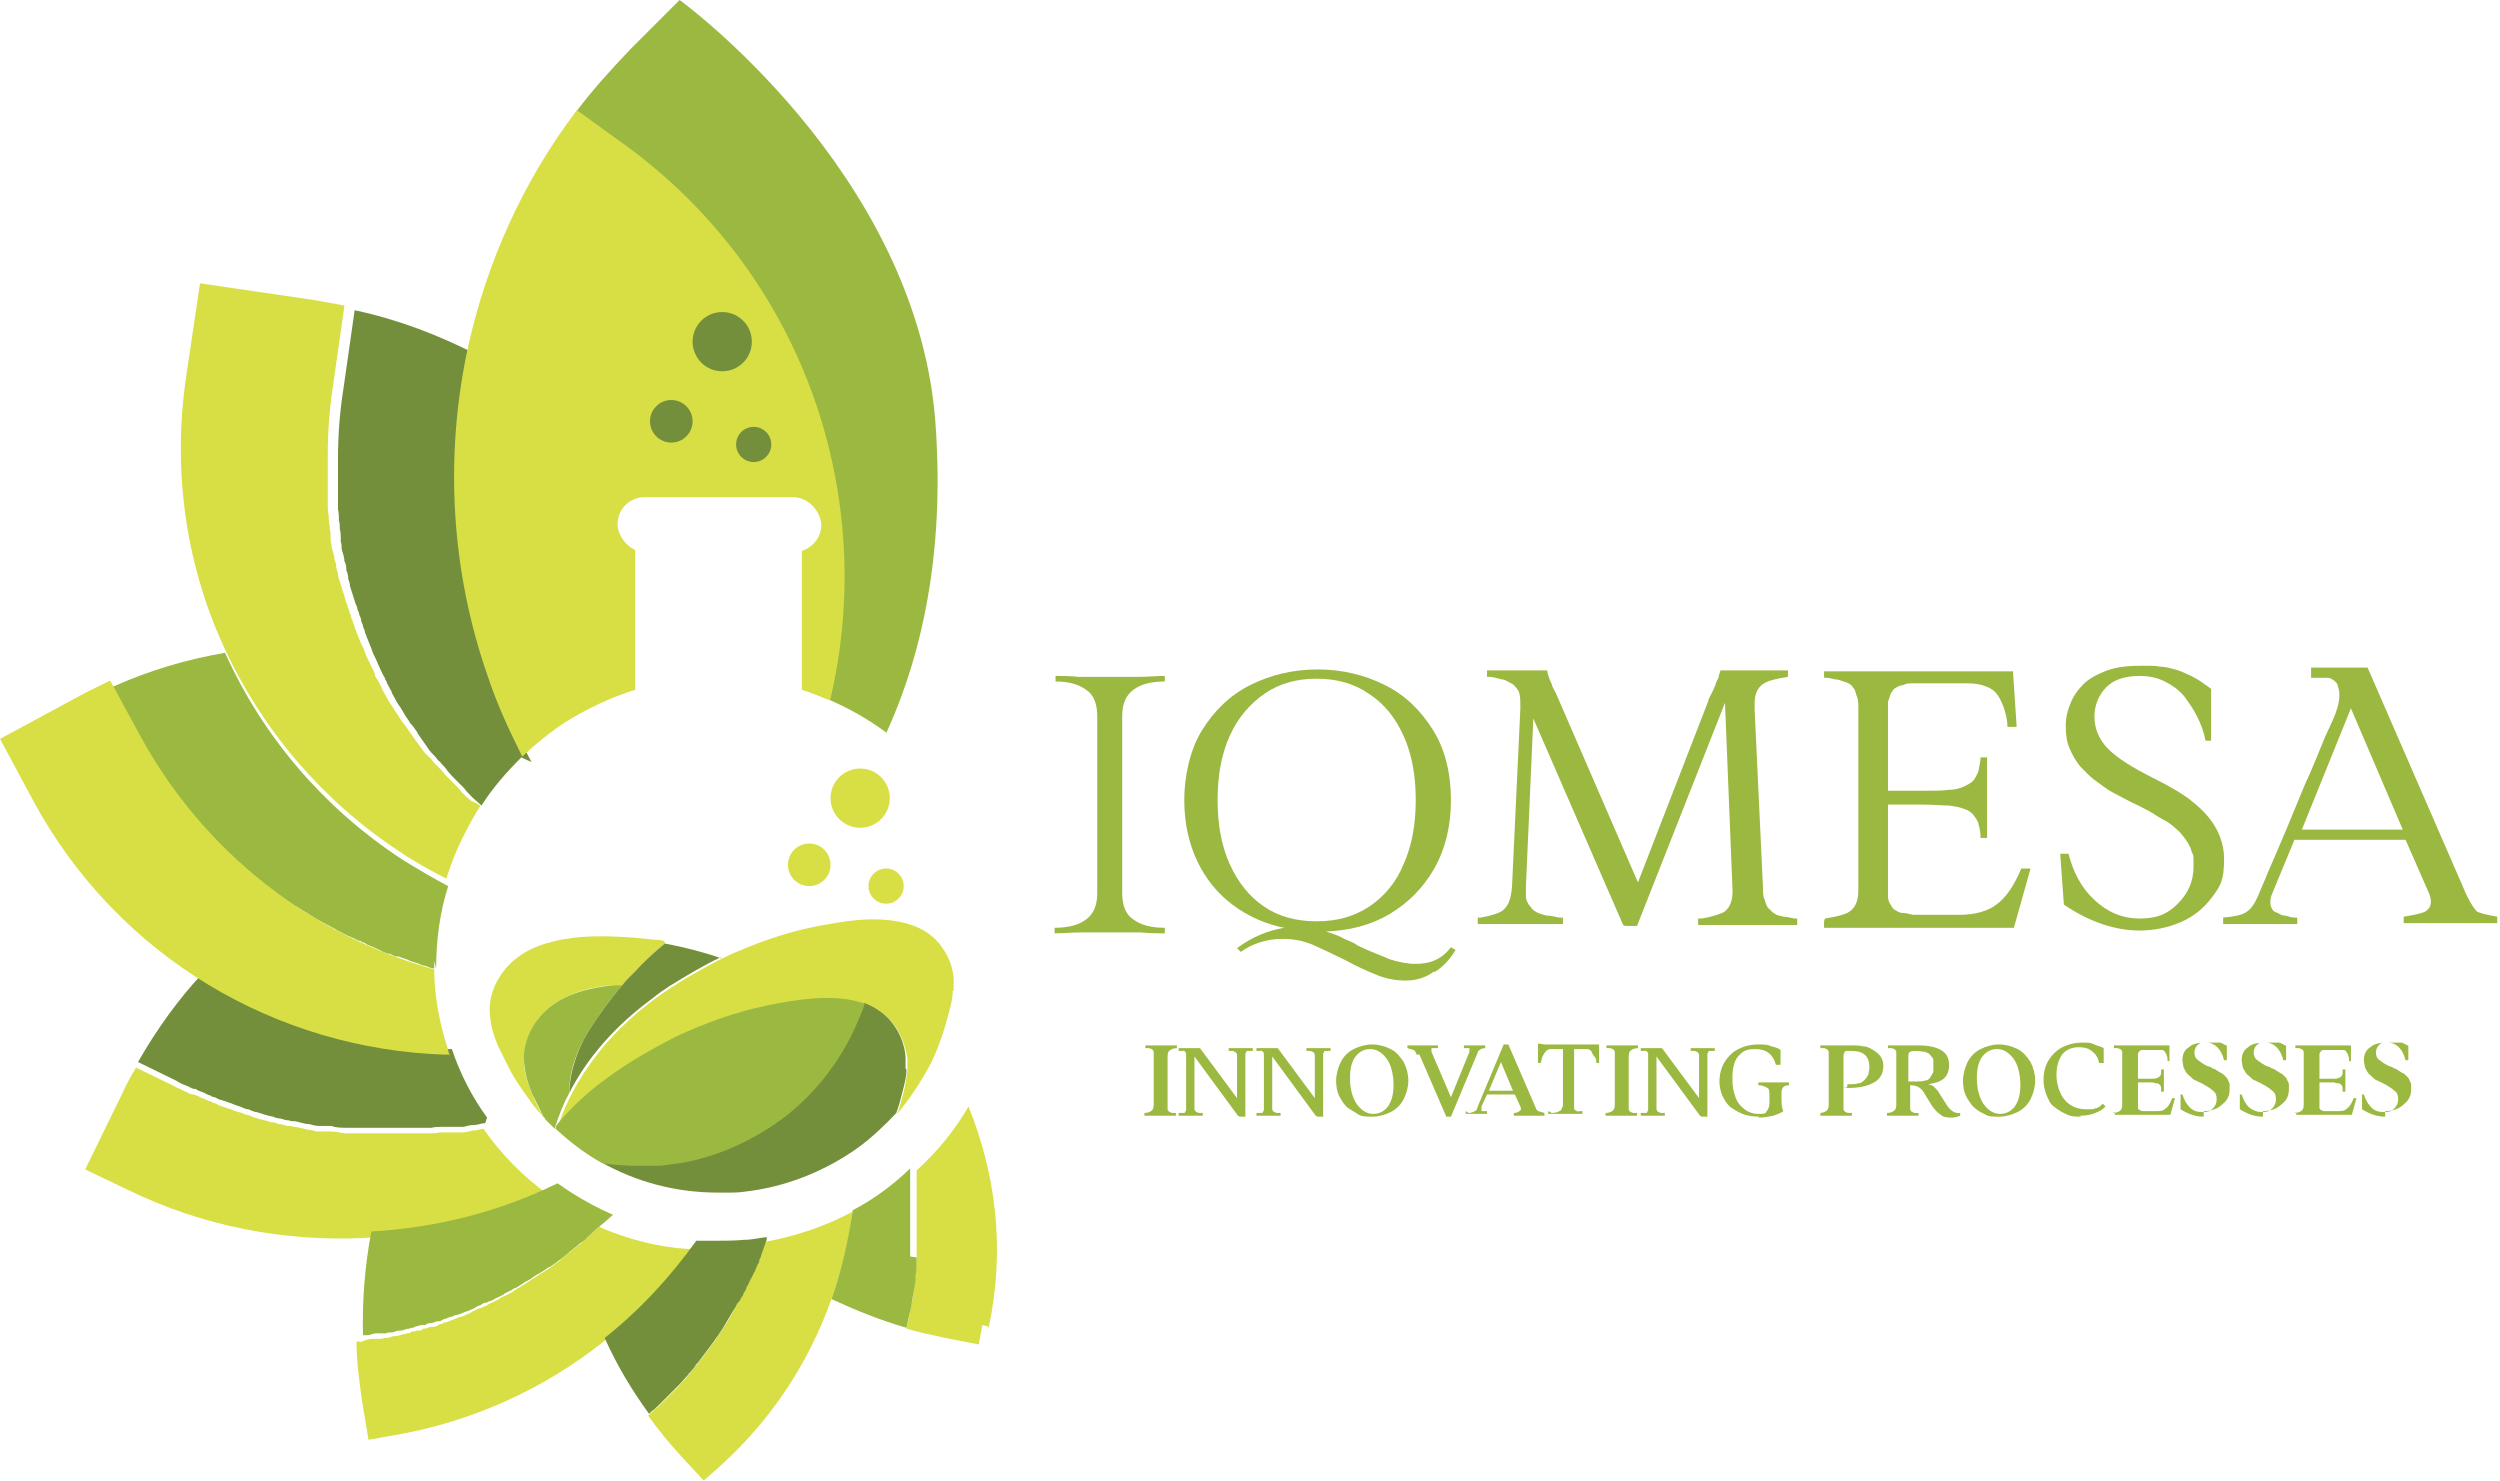
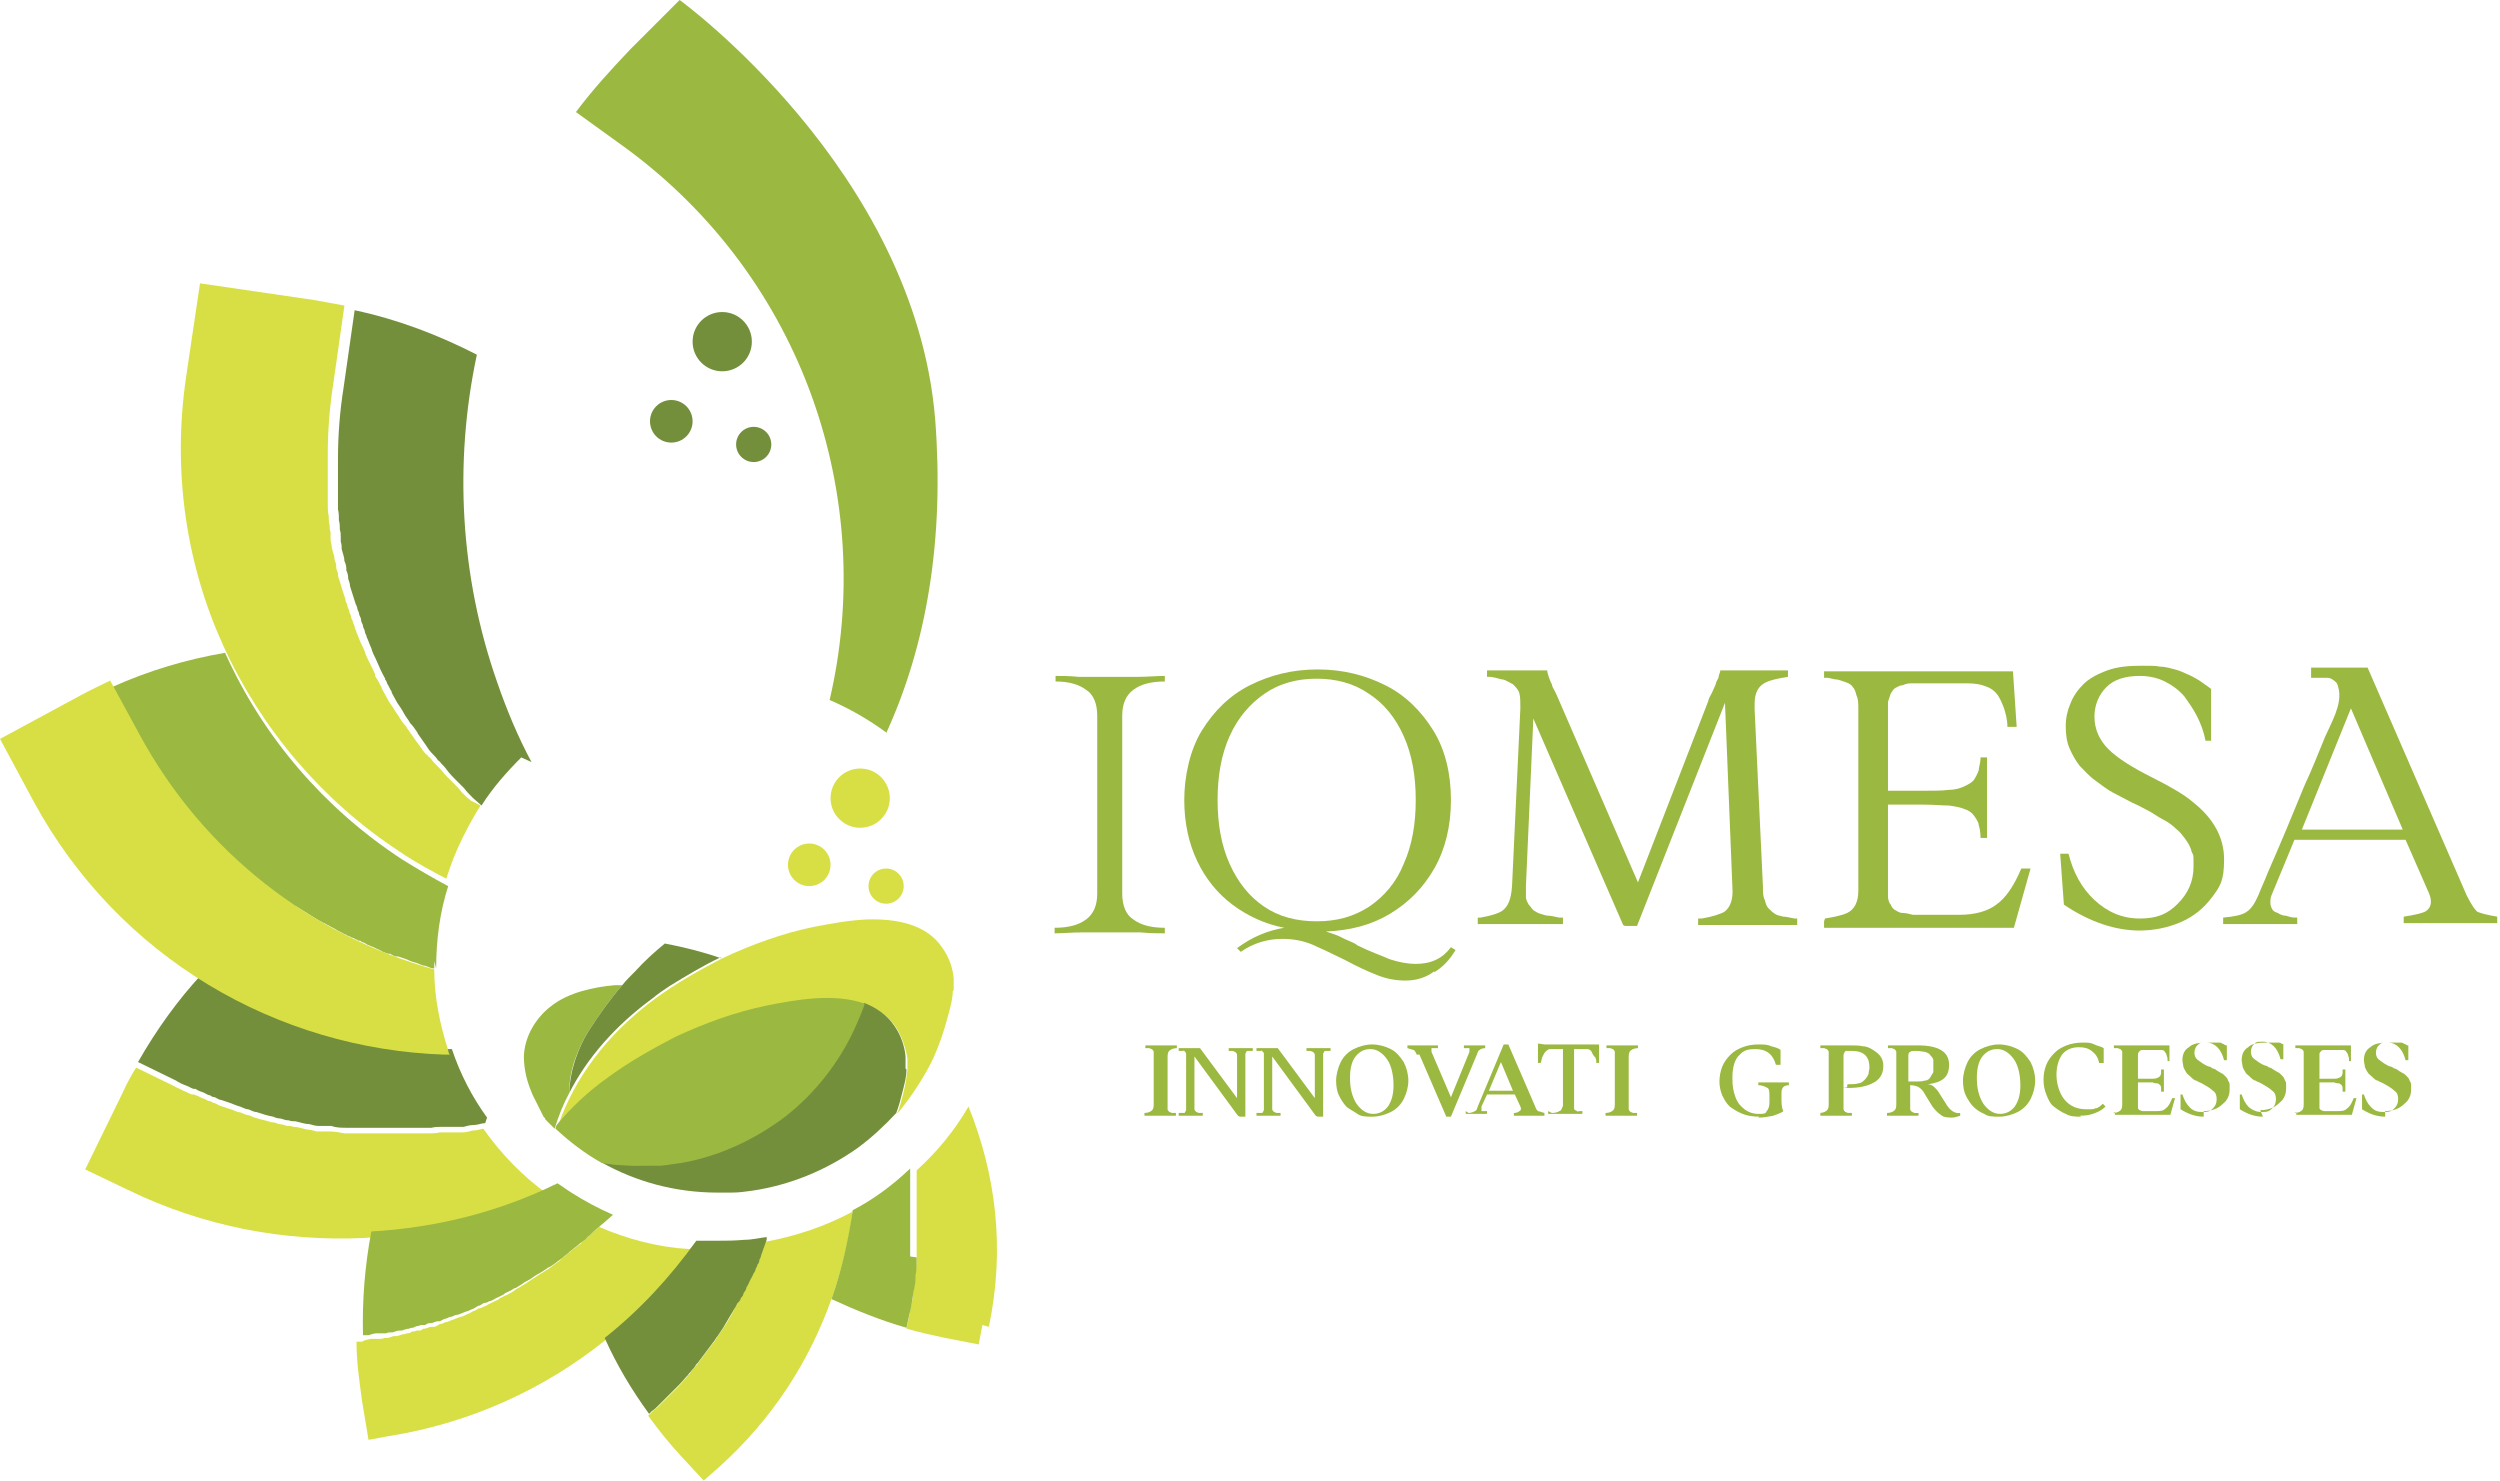
<svg xmlns="http://www.w3.org/2000/svg" id="Contenido" version="1.1" viewBox="0 0 270 160">
  <defs>
    <style>
      .st0 {
        fill: #738f3b;
      }

      .st1 {
        fill: #9bb841;
      }

      .st2 {
        fill: #d8df45;
      }
    </style>
  </defs>
  <g>
    <path class="st2" d="M102.9,107c0,.8-.2,1.5-.4,2.3-.5,1.9-1.1,3.8-2,5.6-1,1.9-2.2,3.7-3.6,5.4.3-.8.5-1.6.7-2.4.2-.8.3-1.5.4-2.3,0-.4,0-.9,0-1.3-.2-1.2-.6-2.3-1.2-3.3-.8-1.2-1.9-2-3.3-2.5-3.3-1.2-7.6-.4-10.6.2-3.4.7-6.8,1.9-9.9,3.4-2.6,1.2-5,2.7-7.3,4.4-2.1,1.5-3.9,3.2-5.4,5,1.7-4.9,5.1-9.7,10.4-13.6,2.3-1.7,4.8-3.1,7.3-4.4,3.2-1.5,6.5-2.7,9.9-3.4,1.6-.3,3.6-.7,5.7-.8,3.2-.1,6.5.5,8.2,3.1.7,1,1.1,2.1,1.2,3.3,0,.4,0,.9,0,1.3Z" />
    <path class="st0" d="M97.9,115.5c0,.8-.2,1.5-.4,2.3-.2.8-.4,1.6-.7,2.4-1.3,1.4-2.7,2.7-4.2,3.8-3.4,2.4-7.3,4-11.4,4.6-.7.1-1.4.2-2.2.2-.5,0-1,0-1.5,0-4.6,0-8.9-1.2-12.6-3.3,1.6.3,3.2.4,4.9.3.5,0,1,0,1.5,0,.7,0,1.4-.2,2.2-.3,4.1-.7,8-2.5,11.2-5,3.2-2.5,5.8-5.8,7.5-9.5.4-.9.8-1.8,1.1-2.7,1.3.5,2.5,1.3,3.3,2.5.7,1,1.1,2.2,1.2,3.3,0,.4,0,.9,0,1.3Z" />
    <path class="st1" d="M93.4,108.4c-.3.9-.7,1.8-1.1,2.7-1.7,3.7-4.3,7-7.5,9.5-3.3,2.5-7.2,4.3-11.2,5-.7.1-1.4.2-2.2.3-.5,0-1,0-1.5,0-1.7,0-3.3,0-4.9-.3-1.8-1-3.5-2.3-5-3.7,0-.2.1-.4.2-.5,1.5-1.8,3.3-3.5,5.4-5,2.3-1.7,4.8-3.1,7.3-4.4,3.2-1.5,6.5-2.7,9.9-3.4,3-.6,7.3-1.4,10.6-.2Z" />
    <path class="st1" d="M95.7,79.1c-1.9-1.4-4-2.6-6.1-3.5,5.1-21.8-2.8-45.5-22-59.6l-5.4-3.9c1.8-2.4,3.8-4.6,5.9-6.8l5.3-5.3s25.4,18.4,27.6,45.3c1,12.9-.9,24.3-5.3,33.9Z" />
-     <path class="st2" d="M71.8,101.9c-1.1.9-2.2,1.9-3.2,3-.5.5-.9,1-1.4,1.5-.3,0-.5,0-.8,0-2.3.1-5,.8-6.8,2.2-1.9,1.4-3.1,3.8-3,6.1,0,1.2.4,2.3.9,3.5.3.8.7,1.6,1.2,2.4,0,.1.1.2.2.3-.1-.2-.3-.3-.4-.5-.5-.5-.9-1-1.3-1.6-.8-1.1-1.6-2.2-2.2-3.4-.4-.8-.8-1.6-1.2-2.4-.5-1.2-.8-2.2-.9-3.5-.2-2.3,1.1-4.7,3-6.1,1.8-1.4,4.5-2,6.8-2.2,2.7-.2,5.4,0,8.1.3.3,0,.7,0,1,.2Z" />
    <path class="st1" d="M63.6,111.3c-1.2,1.9-2.2,4.5-2.1,6.7-.7,1.3-1.2,2.6-1.6,3.9,0,0-.6-.6-.7-.7,0,0-.2-.2-.3-.3,0-.1-.1-.2-.2-.3-.4-.8-.8-1.6-1.2-2.4-.5-1.2-.8-2.2-.9-3.5-.2-2.3,1.1-4.7,3-6.1,1.8-1.4,4.5-2,6.8-2.2.3,0,.5,0,.8,0-1.3,1.5-2.5,3.2-3.6,4.9Z" />
    <path class="st0" d="M77.8,103.4c-1.9.9-3.7,2-5.5,3.1-.6.4-1.2.8-1.8,1.3-4.1,3-7.1,6.5-9,10.2,0-2.2.9-4.8,2.1-6.7,1.1-1.7,2.3-3.4,3.6-4.9.4-.5.9-1,1.4-1.5,1-1.1,2.1-2.1,3.2-3,2.1.4,4.1.9,6.1,1.6Z" />
    <path class="st0" d="M56.3,81.8c-1.6,1.6-3.1,3.3-4.3,5.2-.3-.3-.7-.6-1-.9-.3-.3-.6-.6-.9-1-.3-.3-.6-.6-.9-.9,0,0,0,0,0,0-.3-.3-.6-.6-.9-1-.2-.3-.5-.6-.7-.8,0-.1-.2-.2-.3-.3-.2-.3-.4-.5-.7-.8,0,0,0,0,0,0-.3-.3-.5-.7-.8-1.1-.2-.3-.5-.7-.7-1,0,0,0-.1-.1-.2-.2-.3-.4-.6-.7-.9,0,0,0,0,0,0-.2-.4-.5-.7-.7-1.1-.2-.4-.5-.8-.7-1.1-.2-.4-.4-.7-.6-1.1,0,0,0,0,0-.1-.2-.3-.3-.6-.5-.9,0-.1-.1-.3-.2-.4,0,0,0,0,0-.1-.4-.7-.7-1.4-1-2.1,0,0,0,0,0,0-.2-.4-.4-.8-.5-1.2-.2-.4-.3-.8-.5-1.2,0-.2-.2-.4-.2-.6s-.2-.4-.2-.6c0-.2-.2-.4-.2-.6,0-.2-.1-.4-.2-.6,0-.2-.1-.4-.2-.6,0-.2-.1-.4-.2-.6-.2-.6-.4-1.3-.6-1.9,0-.3-.1-.5-.2-.8,0,0,0,0,0-.1,0-.3-.1-.6-.2-.8,0,0,0-.1,0-.2,0-.3-.1-.6-.2-.8,0-.4-.2-.9-.3-1.3,0-.3,0-.5-.1-.8,0-.1,0-.2,0-.3,0,0,0-.1,0-.2,0-.3,0-.5-.1-.8,0-.3,0-.7-.1-1,0-.4,0-.8-.1-1.2,0-.3,0-.7,0-1,0-.2,0-.3,0-.5,0-.5,0-1,0-1.5,0-.2,0-.3,0-.5,0,0,0-.1,0-.2,0-.2,0-.5,0-.7,0-.4,0-.7,0-1.1,0-2.5.2-5.1.6-7.6l1.2-8.4c4.7,1,9.1,2.7,13.2,4.8-2.5,11.7-1.8,24,2.2,35.4,1,2.9,2.2,5.8,3.7,8.6Z" />
    <path class="st1" d="M46.9,103.8c0,.3,0,.5,0,.8-.3,0-.7-.2-1-.3-.3,0-.6-.2-.9-.3-.4-.1-.7-.2-1.1-.4-.3-.1-.6-.2-.9-.3,0,0-.1,0-.2,0t0,0c-.2,0-.5-.2-.7-.3,0,0,0,0,0,0,0,0-.1,0-.2,0-.3-.1-.6-.2-.9-.4-.3-.1-.6-.3-.9-.4-.3-.1-.5-.2-.8-.4-.1,0-.3-.1-.4-.2,0,0,0,0-.1,0,0,0-.2,0-.2-.1-.1,0-.3-.1-.4-.2,0,0,0,0,0,0-.2,0-.3-.1-.5-.2-.2,0-.3-.2-.5-.2-.3-.2-.6-.3-.9-.5,0,0,0,0,0,0-.3-.2-.6-.3-.9-.5-.1,0-.3-.2-.4-.2-.1,0-.3-.2-.4-.2,0,0,0,0,0,0-.3-.2-.7-.4-1-.6-.3-.2-.6-.4-.8-.5-.3-.2-.5-.3-.8-.5,0,0,0,0-.1,0,0,0-.1,0-.2-.1-.2-.2-.5-.3-.7-.5,0,0,0,0,0,0,0,0-.2-.1-.3-.2-.3-.2-.7-.5-1-.7-.2-.1-.4-.3-.5-.4-.2-.2-.5-.4-.7-.5-.2-.2-.4-.4-.7-.5,0,0-.1-.1-.2-.2-.4-.3-.8-.7-1.2-1h0c-.4-.3-.8-.7-1.1-1-.3-.3-.6-.6-.9-.9-.4-.4-.8-.8-1.2-1.2-.2-.2-.4-.4-.6-.7-.4-.4-.8-.9-1.2-1.3-.4-.5-.8-.9-1.1-1.4-.2-.2-.4-.5-.6-.7-.2-.2-.3-.4-.5-.6-.8-1-1.5-2.1-2.2-3.1-.2-.2-.3-.5-.5-.7-.1-.2-.2-.3-.3-.5,0,0,0,0,0,0,0-.1-.2-.3-.3-.4-.1-.2-.2-.4-.3-.6-.2-.3-.3-.5-.4-.8l-3.1-5.7c4-1.8,8.1-3,12.2-3.7,4.1,9.1,10.7,16.8,19.1,22.3h0c1.6,1,3.3,2,5,2.9-.9,2.8-1.3,5.8-1.3,8.9Z" />
-     <path class="st2" d="M89.5,75.6c-1-.4-1.9-.8-2.9-1.1v-15c1.2-.4,2.1-1.5,2.1-2.8s-1.3-3-3-3h-16.1c-.5,0-.9.1-1.3.3-1,.5-1.6,1.5-1.6,2.6s.8,2.3,1.9,2.8v15.1c-2.6.8-5.1,2-7.4,3.4-1.7,1.1-3.3,2.4-4.8,3.8-1.4-2.8-2.7-5.6-3.7-8.6-4-11.4-4.7-23.7-2.2-35.4,2-9.2,5.9-18,11.8-25.8l5.4,3.9c19.2,14.1,27.1,37.8,22,59.6Z" />
    <path class="st2" d="M59.4,128.5c-6.3,3-13.1,4.8-20.1,5.2h0c-8.5.4-17.3-1.2-25.5-5.2l-4.6-2.2,4.1-8.4c.4-.9.9-1.8,1.4-2.6l4.1,2c.3.2.7.3,1,.5.3.1.6.3.9.4,0,0,.1,0,.2,0,.3.1.6.2.9.4.2,0,.5.2.7.3.2,0,.4.1.5.2,0,0,0,0,0,0,.2,0,.5.2.7.3.3.1.6.2.9.3,0,0,0,0,0,0,.4.1.8.3,1.1.4.3,0,.6.2.9.3.3,0,.6.2.9.3.6.2,1.2.3,1.8.5.3,0,.6.1.8.2.3,0,.6.1.9.2.2,0,.5,0,.7.1.5,0,1,.2,1.5.3.3,0,.7.1,1,.2.2,0,.5,0,.7,0,.2,0,.4,0,.7,0,.5,0,1.1.1,1.6.2.1,0,.2,0,.3,0,.1,0,.2,0,.3,0,.3,0,.5,0,.8,0,.2,0,.4,0,.6,0,.2,0,.4,0,.6,0,.2,0,.4,0,.6,0,.3,0,.5,0,.8,0h.1c.3,0,.5,0,.8,0,.2,0,.4,0,.5,0,.3,0,.6,0,1,0,.3,0,.6,0,1,0h.2c.2,0,.3,0,.5,0,.3,0,.5,0,.8,0,.1,0,.2,0,.3,0,.4,0,.7,0,1.1-.1.3,0,.5,0,.8,0,0,0,.1,0,.2,0,.1,0,.2,0,.3,0,0,0,.1,0,.2,0,.2,0,.3,0,.5,0,.1,0,.3,0,.4,0,.4,0,.8-.1,1.1-.2,0,0,0,0,0,0,.4,0,.8-.1,1.2-.2,1.9,2.7,4.3,5.2,7,7.1Z" />
    <path class="st0" d="M52.4,121.3c-.4,0-.8.2-1.2.2,0,0,0,0,0,0-.4,0-.8.1-1.1.2-.1,0-.3,0-.4,0-.2,0-.3,0-.5,0,0,0-.1,0-.2,0-.1,0-.2,0-.3,0,0,0-.1,0-.2,0-.3,0-.5,0-.8,0-.4,0-.7,0-1.1.1-.1,0-.2,0-.3,0-.3,0-.5,0-.8,0-.2,0-.3,0-.5,0h-.2c-.3,0-.6,0-1,0-.3,0-.7,0-1,0-.2,0-.4,0-.5,0-.3,0-.5,0-.8,0h-.1c-.3,0-.5,0-.8,0-.2,0-.4,0-.6,0-.2,0-.4,0-.6,0-.2,0-.4,0-.6,0-.3,0-.5,0-.8,0-.1,0-.2,0-.3,0-.1,0-.2,0-.3,0-.5,0-1.1,0-1.6-.2-.2,0-.4,0-.7,0-.2,0-.5,0-.7,0-.3,0-.7-.1-1-.2-.5,0-1-.2-1.5-.3-.2,0-.5,0-.7-.1-.3,0-.6-.1-.9-.2-.3,0-.6-.1-.8-.2-.6-.1-1.2-.3-1.8-.5-.3,0-.6-.2-.9-.3-.3,0-.6-.2-.9-.3-.4-.1-.8-.3-1.1-.4,0,0,0,0,0,0-.3-.1-.6-.2-.9-.3-.2,0-.5-.2-.7-.3,0,0,0,0,0,0-.2,0-.4-.1-.5-.2-.2,0-.5-.2-.7-.3-.3-.1-.6-.2-.9-.4,0,0-.1,0-.2,0-.3-.1-.6-.3-.9-.4-.3-.1-.7-.3-1-.5l-4.1-2c2-3.5,4.3-6.7,6.9-9.5,7.9,5,17.1,7.8,26.4,8.1.2,0,.4,0,.6,0,.9,2.7,2.2,5.2,3.8,7.4Z" />
    <path class="st2" d="M51.9,87c-.7,1.1-1.3,2.2-1.9,3.4-.7,1.4-1.3,2.9-1.8,4.5-1.7-.9-3.4-1.8-5-2.9h0c-8.4-5.5-15-13.3-19.1-22.3-4-8.8-5.5-18.8-4-29l1.5-10.1,12.3,1.8c1.1.2,2.2.4,3.3.6l-1.2,8.4c-.4,2.6-.6,5.1-.6,7.6s0,.7,0,1.1c0,.2,0,.5,0,.7,0,0,0,.1,0,.2,0,.2,0,.3,0,.5,0,.5,0,1,0,1.5,0,.2,0,.3,0,.5,0,.3,0,.7,0,1,0,.4,0,.8.1,1.2,0,.3,0,.7.1,1,0,.3,0,.5.1.8,0,0,0,.1,0,.2,0,.1,0,.2,0,.3,0,.3,0,.5.1.8,0,.4.2.9.3,1.3,0,.3.1.6.2.8,0,0,0,.1,0,.2,0,.3.1.6.2.8,0,0,0,0,0,.1,0,.3.1.5.2.8.2.7.4,1.3.6,1.9,0,.2.1.4.2.6,0,.2.1.4.2.6,0,.2.1.4.2.6,0,.2.1.4.2.6,0,.2.2.4.2.6,0,.2.2.4.2.6.2.4.3.8.5,1.2.2.4.4.8.5,1.2,0,0,0,0,0,0,.3.7.7,1.4,1,2.1,0,0,0,0,0,.1,0,.1.1.3.2.4.2.3.3.6.5.9,0,0,0,0,0,.1.2.4.4.7.6,1.1.2.4.5.8.7,1.1.2.4.5.7.7,1.1,0,0,0,0,0,0,.2.3.4.6.7.9,0,0,0,.1.1.2.2.3.5.7.7,1,.3.4.5.7.8,1.1,0,0,0,0,0,0,.2.3.4.6.7.8,0,.1.2.2.3.3.2.3.5.6.7.8.3.3.6.6.9,1,0,0,0,0,0,0,.3.3.6.6.9.9.3.3.6.6.9,1,.3.3.6.6,1,.9Z" />
    <path class="st2" d="M75.2,134.3c-2.8,4-6.1,7.5-9.9,10.5-6.5,5.2-14.5,8.9-23.3,10.3l-2.2.4-.7-4.2c-.3-2.2-.6-4.3-.6-6.4h.6c.3-.2.6-.2.9-.3.2,0,.4,0,.5,0,.1,0,.2,0,.4,0,0,0,0,0,.1,0,.2,0,.3,0,.5-.1,0,0,.1,0,.2,0,.3,0,.5-.1.8-.2,0,0,.2,0,.2,0,.3,0,.5-.1.8-.2.1,0,.3,0,.4-.1.2,0,.4,0,.6-.2.2,0,.3,0,.5-.1,0,0,.1,0,.2,0,0,0,0,0,0,0,.2,0,.3,0,.5-.2,0,0,0,0,0,0,0,0,0,0,0,0,0,0,0,0,.1,0,.3,0,.5-.2.8-.2,0,0,.1,0,.2,0,.3,0,.5-.2.7-.3.2,0,.4-.1.6-.2.2,0,.4-.1.6-.2.4-.1.7-.3,1.1-.4.2,0,.5-.2.7-.3.2,0,.4-.2.6-.3.2,0,.4-.2.6-.3,0,0,0,0,.1,0,0,0,0,0,0,0,.2,0,.4-.2.5-.2.3-.1.5-.3.8-.4.2-.1.4-.2.6-.3.1,0,.2-.1.3-.2.2-.1.4-.2.6-.3.1,0,.3-.1.4-.2,0,0,0,0,0,0,0,0,0,0,0,0,.3-.1.5-.3.8-.5,0,0,0,0,0,0,.2-.1.4-.2.5-.3,0,0,0,0,0,0,.4-.2.8-.5,1.1-.7.4-.2.7-.5,1.1-.7,0,0,0,0,0,0,.3-.2.5-.3.8-.5.3-.2.5-.4.8-.6.2-.1.4-.3.6-.5.2-.2.4-.3.6-.5.3-.2.6-.5.9-.7.1-.1.3-.2.4-.3.1,0,.2-.2.3-.3,0,0,0,0,0,0t0,0c.4-.3.8-.7,1.1-1,.2-.2.5-.4.7-.6,3,1.3,6.3,2.2,9.8,2.4Z" />
    <path class="st1" d="M65.4,131.9c-.2.2-.5.4-.7.6-.4.3-.8.7-1.1,1t0,0s0,0,0,0c-.1,0-.2.2-.3.3-.1.1-.3.2-.4.3-.3.2-.6.5-.9.7-.2.2-.4.3-.6.5-.2.2-.4.3-.6.5-.3.2-.5.4-.8.6-.3.2-.5.4-.8.5,0,0,0,0,0,0-.3.2-.7.5-1.1.7-.4.2-.7.5-1.1.7,0,0,0,0,0,0-.2.1-.4.2-.5.3,0,0,0,0,0,0-.3.2-.5.3-.8.5,0,0,0,0,0,0,0,0,0,0,0,0-.1,0-.3.1-.4.2-.2.1-.4.2-.6.3-.1,0-.2.1-.3.2-.2.1-.4.2-.6.3-.3.1-.5.3-.8.4-.2,0-.4.2-.5.2,0,0,0,0,0,0,0,0,0,0-.1,0-.2,0-.4.2-.6.3-.2,0-.4.2-.6.3-.2.1-.5.2-.7.3-.4.1-.7.3-1.1.4-.2,0-.4.1-.6.2-.2,0-.4.1-.6.2-.2,0-.5.2-.7.3,0,0-.1,0-.2,0-.3,0-.5.2-.8.2,0,0,0,0-.1,0,0,0,0,0,0,0,0,0,0,0,0,0-.2,0-.3.1-.5.2,0,0,0,0,0,0,0,0-.1,0-.2,0-.2,0-.3,0-.5.1-.2,0-.4.1-.6.2-.1,0-.3,0-.4.1-.3,0-.5.1-.8.2,0,0-.2,0-.2,0-.3,0-.5.1-.8.2,0,0-.1,0-.2,0-.2,0-.3,0-.5.1,0,0,0,0-.1,0-.1,0-.2,0-.4,0-.2,0-.4,0-.5,0-.3,0-.6.1-.9.2h-.6c-.1-3.7.2-7.5.9-11.2h0c7-.4,13.8-2.1,20.1-5.2.5.3,1,.7,1.5,1,1.4.9,2.9,1.7,4.5,2.4Z" />
    <path class="st2" d="M92.1,130.7c-.4,3.3-1.2,6.5-2.3,9.6-2.4,6.7-6.3,12.9-12.2,18.2l-1.6,1.4-2.5-2.7c-1.3-1.4-2.4-2.8-3.5-4.3l.3-.3c.2-.2.4-.4.7-.6.2-.2.4-.4.6-.6,0,0,.1-.1.2-.2.3-.3.6-.6.9-.9,0,0,0,0,.1-.1.2-.2.3-.3.5-.5.3-.3.6-.7.9-1,.1-.2.3-.3.4-.5.1-.2.3-.4.4-.5.1-.2.3-.3.4-.5.5-.7,1-1.3,1.5-2,.2-.2.3-.4.5-.7.2-.3.4-.6.6-.9.5-.7.9-1.4,1.3-2.2,0-.2.2-.3.3-.5s.2-.4.3-.5c0-.2.2-.4.3-.5.1-.2.2-.4.3-.6.1-.3.3-.6.4-.8.1-.3.3-.6.4-.8,0-.1.1-.3.2-.4,0-.2.2-.4.2-.5,0-.1.1-.3.2-.4,0-.2.2-.4.2-.6.2-.6.4-1.1.6-1.7,3.3-.6,6.5-1.7,9.3-3.2Z" />
    <path class="st0" d="M82.8,133.9c-.2.6-.4,1.1-.6,1.7,0,.2-.2.4-.2.6,0,.1-.1.3-.2.4,0,.2-.2.4-.2.5,0,.1-.1.3-.2.4-.1.3-.3.6-.4.8-.1.3-.3.6-.4.8,0,.2-.2.4-.3.6,0,.2-.2.4-.3.5,0,.2-.2.4-.3.5s-.2.4-.3.5c-.4.7-.9,1.5-1.3,2.2-.2.3-.4.6-.6.9-.2.2-.3.5-.5.7-.5.7-1,1.3-1.5,2-.1.2-.3.3-.4.5-.1.2-.3.4-.4.5-.1.2-.3.3-.4.5-.3.3-.6.7-.9,1-.2.2-.3.3-.5.5,0,0,0,0-.1.1-.3.3-.6.6-.9.9,0,0-.1.1-.2.2-.2.2-.4.4-.6.6-.2.2-.4.4-.7.6l-.3.3c-1.9-2.6-3.5-5.3-4.8-8.2,3.8-3,7.1-6.6,9.9-10.5h0c.8,0,1.6,0,2.3,0s1.9,0,2.9-.1c.8,0,1.6-.2,2.4-.3Z" />
    <path class="st2" d="M106.1,143.1l-.4,2.1-3.6-.7c-1.4-.3-2.8-.6-4.2-1l.3-1.4c.1-.7.3-1.4.4-2.1,0-.7.2-1.3.3-2,0,0,0-.1,0-.2,0-.6.1-1.3.1-1.9,0-1,0-1.9,0-2.9,0-.1,0-.3,0-.4,0-.2,0-.4,0-.6,0-.3,0-.7,0-1.1,0,0,0-.2,0-.3,0,0,0-.2,0-.3,0-.2,0-.3,0-.5,0-.3,0-.6,0-.8,0-.2,0-.4,0-.6,0,0,0,0,0,0,0,0,0-.2,0-.3,0-.2,0-.4,0-.6,0,0,0,0,0,0,0-.1,0-.2,0-.4,0-.1,0-.2,0-.3,0-.1,0-.2,0-.3,0,0,0,0,0-.1,2.2-2,4.1-4.3,5.6-6.9,2.9,7.2,4,15.2,2.2,23.8Z" />
    <path class="st1" d="M99,135.8c0,.6,0,1.3-.1,1.9,0,0,0,.1,0,.2,0,.7-.2,1.3-.3,2-.1.7-.2,1.4-.4,2.1l-.3,1.4c-2.8-.8-5.5-1.9-8.1-3.1,1.1-3.1,1.8-6.3,2.3-9.6,2.3-1.2,4.3-2.7,6.2-4.5,0,0,0,0,0,.1,0,.1,0,.2,0,.3,0,.1,0,.2,0,.3,0,.1,0,.2,0,.4,0,0,0,0,0,0,0,.2,0,.4,0,.6,0,0,0,.2,0,.3,0,0,0,0,0,0,0,.2,0,.4,0,.6,0,.3,0,.6,0,.8,0,.2,0,.3,0,.5,0,0,0,.2,0,.3,0,0,0,.2,0,.3,0,.3,0,.7,0,1.1,0,.2,0,.4,0,.6,0,.1,0,.3,0,.4,0,.9,0,1.9,0,2.9Z" />
    <g>
      <circle class="st2" cx="92.9" cy="86.2" r="3.2" />
      <circle class="st2" cx="87.4" cy="93.4" r="2.3" />
      <circle class="st2" cx="95.7" cy="95.7" r="1.9" />
    </g>
    <g>
      <circle class="st0" cx="78" cy="36.9" r="3.2" />
      <circle class="st0" cx="72.5" cy="45.5" r="2.3" />
      <circle class="st0" cx="81.4" cy="48" r="1.9" />
    </g>
    <path class="st2" d="M48.6,113.9c-.2,0-.4,0-.6,0-18-.6-35.2-10.4-44.4-27.4l-3.6-6.7,8.7-4.7c1.1-.6,2.2-1.1,3.2-1.6l3.1,5.7c7,13,18.7,21.8,31.9,25.5,0,3,.6,5.9,1.5,8.7,0,.2.1.4.2.6Z" />
  </g>
  <g>
    <g>
      <path class="st1" d="M175.3,99.9l-9.7-22.3-.8,18.1c0,.5,0,.9,0,1.2,0,.3.2.6.3.8.2.2.3.4.5.6.2.1.4.3.8.4.3.1.6.2.9.2.2,0,.6.1,1.1.2.2,0,.3,0,.4,0v.7h-9.2v-.7c0,0,.2,0,.3,0,1.2-.2,2-.5,2.3-.7.7-.5,1-1.3,1.1-2.7l.9-19.2c0-.7,0-1.2-.1-1.6-.1-.4-.4-.7-.7-1-.4-.2-.7-.4-1-.5-.3,0-.7-.2-1.4-.3-.2,0-.3,0-.4,0v-.7h6.5c0,.2.1.5.2.8.1.3.2.5.3.7,0,.2.2.5.4.9.2.4.3.7.4.9l8.5,19.6,7.6-19.6c0-.2.2-.5.4-.9.2-.4.3-.7.4-.9,0-.2.2-.5.3-.7,0-.3.2-.6.2-.8h7.3v.7c-1.3.2-2,.4-2.4.6-.8.4-1.2,1.1-1.2,2.3,0,.2,0,.4,0,.6l.9,19.2c0,.6,0,1,.2,1.4.1.4.2.7.4.9.2.2.4.4.7.6s.6.2.9.3c.3,0,.7.1,1.2.2.1,0,.2,0,.3,0v.7h-10.7v-.7c0,0,.2,0,.4,0,1.2-.2,2-.5,2.4-.7.7-.5,1-1.4.9-2.7l-.8-19.9-9.5,24.1h-1.3Z" />
      <path class="st1" d="M197.1,99.2c1.2-.2,2-.4,2.4-.6.8-.4,1.2-1.2,1.2-2.4,0-.2,0-.3,0-.5v-19.2c0-.5,0-1-.2-1.4-.1-.4-.2-.7-.4-.9-.1-.2-.4-.4-.7-.5-.3-.1-.6-.2-.9-.3-.3,0-.6-.1-1.1-.2-.2,0-.3,0-.4,0v-.7h20.4l.4,6h-1c0-.8-.2-1.5-.4-2.1-.2-.5-.4-1-.7-1.4-.3-.4-.7-.7-1.3-.9-.5-.2-1.2-.3-1.9-.3h-4.4c-.6,0-1.1,0-1.5,0-.4,0-.7,0-1.1.2-.3,0-.6.2-.8.3-.2.1-.3.3-.5.6-.1.3-.2.6-.3.9,0,.3,0,.8,0,1.3v8.3h3.9c1.1,0,2,0,2.7-.1.7,0,1.3-.2,1.7-.4.4-.2.8-.4,1-.7.2-.3.4-.7.5-1,0-.3.2-.8.2-1.4h.7v8.7h-.7c0-.6-.1-1.1-.2-1.4,0-.3-.3-.7-.5-1-.2-.3-.6-.6-1-.7-.4-.2-1-.3-1.7-.4-.7,0-1.6-.1-2.7-.1h-3.9v8.6c0,.5,0,.9,0,1.3,0,.3.1.7.3.9.1.3.3.5.5.6.2.1.4.3.8.3.3,0,.7.1,1.1.2.4,0,.9,0,1.5,0h3.5c1.7,0,3.1-.4,4-1.1,1-.7,1.9-2,2.7-3.9h1l-1.8,6.4h-20.5v-.7Z" />
      <path class="st1" d="M231.1,100.5c-2.6,0-5.4-.9-8.2-2.8l-.4-5.5h.9c.5,2,1.4,3.7,2.8,5,1.4,1.3,3,2,4.9,2s3-.5,4.1-1.6c1.1-1.1,1.7-2.4,1.7-4s0-1.1-.2-1.6c-.1-.5-.4-1-.7-1.4-.3-.4-.6-.8-1-1.1-.3-.3-.8-.7-1.4-1s-1.1-.7-1.5-.9c-.4-.2-1.1-.6-1.8-.9-.8-.4-1.5-.8-2.1-1.1-.6-.3-1.2-.8-1.9-1.3-.7-.5-1.2-1.1-1.7-1.6-.4-.5-.8-1.2-1.1-1.9-.3-.7-.4-1.5-.4-2.4s.2-1.7.5-2.4c.3-.8.8-1.5,1.4-2.1.6-.6,1.5-1.1,2.6-1.5,1.1-.4,2.3-.5,3.7-.5s1.4,0,2,.1c.6,0,1.2.2,1.6.3.4.1.9.3,1.3.5.5.2.8.4,1,.5.2.1.5.3.9.6.4.3.6.4.7.5v5.6c.1,0-.6,0-.6,0-.2-1-.5-1.8-.9-2.6-.4-.8-.9-1.5-1.4-2.2-.6-.7-1.3-1.2-2.1-1.6-.8-.4-1.7-.6-2.7-.6-1.6,0-2.8.4-3.6,1.2-.8.8-1.3,1.9-1.3,3.2s.5,2.5,1.5,3.5c1,1,2.6,2,4.8,3.1,2,1,3.5,1.9,4.3,2.6,2.3,1.8,3.4,3.9,3.4,6.2s-.4,2.9-1.3,4.1c-.9,1.2-2,2.1-3.4,2.7s-2.9.9-4.5.9Z" />
      <path class="st1" d="M117.3,99.3c.8-.6,1.2-1.5,1.2-2.8v-19.2c0-1.3-.4-2.3-1.2-2.8-.8-.6-1.9-.9-3.3-.9v-.6c.7,0,1.6,0,2.5.1.4,0,.8,0,1.4,0s1.2,0,2,0,1.2,0,1.7,0,1,0,1.3,0c1,0,2-.1,2.9-.1v.6c-1.5,0-2.6.3-3.4.9-.8.6-1.2,1.5-1.2,2.8v19.2c0,1.3.4,2.3,1.2,2.8.8.6,1.9.9,3.4.9v.6c-.7,0-1.6,0-2.6-.1-.4,0-.9,0-1.5,0-.6,0-1.2,0-1.9,0s-1.2,0-1.7,0c-.5,0-1,0-1.3,0-1,0-2,.1-2.9.1v-.6c1.5,0,2.6-.3,3.4-.9Z" />
      <path class="st1" d="M154.9,104.9c-.9.7-2,1-3.1,1s-2.1-.2-3.1-.6c-1-.4-2.1-.9-3.4-1.6-1.4-.7-2.7-1.3-3.6-1.7-1-.4-2-.6-3.2-.6-1.7,0-3.2.5-4.5,1.4l-.4-.4c1.6-1.2,3.3-1.9,5.1-2.2-2.1-.4-4-1.3-5.6-2.5s-2.9-2.8-3.8-4.7c-.9-1.9-1.4-4.1-1.4-6.6s.6-5.4,1.9-7.5c1.3-2.1,3-3.8,5.2-4.9,2.2-1.1,4.6-1.7,7.3-1.7s5.1.6,7.3,1.7c2.2,1.1,3.9,2.8,5.2,4.9,1.3,2.1,1.9,4.7,1.9,7.5s-.6,5.3-1.8,7.4c-1.2,2.1-2.8,3.7-4.8,4.9-2,1.2-4.3,1.8-6.9,1.9.6.2,1.3.4,2,.8.7.3,1.2.5,1.4.7,1.4.7,2.6,1.1,3.5,1.5.9.3,1.9.5,2.8.5,1.7,0,2.9-.6,3.8-1.8l.5.3c-.6,1-1.3,1.8-2.3,2.4ZM136.5,97.9c1.6,1.1,3.5,1.6,5.7,1.6s4-.5,5.7-1.6c1.6-1.1,2.9-2.6,3.7-4.6.9-2,1.3-4.3,1.3-6.9s-.4-4.9-1.3-6.9c-.9-2-2.1-3.5-3.8-4.6-1.6-1.1-3.5-1.6-5.6-1.6s-4,.5-5.6,1.6c-1.6,1.1-2.9,2.6-3.8,4.6-.9,2-1.3,4.3-1.3,6.9s.4,4.9,1.3,6.9c.9,2,2.1,3.5,3.7,4.6Z" />
      <path class="st1" d="M267.7,98.6c-.4-.3-.8-.9-1.3-1.9l-10.7-24.6h-1.5s-4.6,0-4.6,0c0,.4,0,.8,0,1.1.6,0,1.1,0,1.7,0,.4,0,.7.2,1,.5.2.2.2.5.3.8.3,1.7-.8,3.5-1.5,5.1-.7,1.7-1.4,3.5-2.2,5.2-1.3,3.2-2.6,6.3-4,9.5-.3.8-.7,1.6-1,2.4-.4.9-.8,1.5-1.3,1.8-.4.3-1.3.5-2.5.6v.7h8v-.7s0,0-.2,0c-.4,0-.7-.1-1-.2-.3,0-.6-.1-.9-.3-.3-.1-.5-.2-.6-.4-.1-.2-.2-.4-.2-.7,0-.3,0-.6.2-1l2.4-5.8h12l2.5,5.7c.4.9.3,1.6-.3,2-.3.2-1.1.4-2.4.6v.7h10.1v-.7c-1.2-.2-1.9-.4-2.3-.6ZM248.6,89.6l5.3-13.1,5.6,13.1h-11Z" />
    </g>
    <g>
      <path class="st1" d="M123.6,120.2c.3,0,.6-.1.7-.2.2-.1.3-.3.3-.7,0,0,0,0,0-.1v-5.1c0-.2,0-.3,0-.5,0-.1-.1-.2-.2-.3-.1,0-.2-.1-.3-.1,0,0-.2,0-.4,0,0,0,0,0,0,0v-.3h3.4v.3c-.3,0-.6.1-.7.2-.2.1-.3.3-.3.7,0,0,0,0,0,.1v5.1c0,.2,0,.3,0,.5,0,.1.1.2.2.3.1,0,.2.1.3.1,0,0,.2,0,.4,0,0,0,0,0,0,0v.3h-3.4v-.3Z" />
      <path class="st1" d="M133.7,120.5l-4.7-6.4v5.2c0,.2,0,.3,0,.5,0,.1.1.2.2.3.1,0,.2.1.3.1s.2,0,.4,0c0,0,0,0,0,0v.3h-2.6v-.3s0,0,0,0c.1,0,.2,0,.2,0s.1,0,.2,0c0,0,.1,0,.2,0s0,0,.1-.1c0,0,0,0,.1-.2,0,0,0-.1,0-.2,0,0,0-.2,0-.3v-5.1c0-.1,0-.2,0-.3,0,0,0-.2,0-.2s0-.1-.1-.2c0,0,0,0-.1-.1s0,0-.2,0c0,0-.1,0-.2,0,0,0-.1,0-.2,0,0,0,0,0,0,0v-.3h2.3l4,5.4v-4.2c0-.2,0-.3,0-.5,0-.1-.1-.2-.2-.3-.1,0-.2-.1-.3-.1s-.2,0-.4,0c0,0,0,0,0,0v-.3h2.6v.3s0,0,0,0c-.1,0-.2,0-.2,0,0,0-.1,0-.2,0s-.1,0-.2,0,0,0-.1.1c0,0,0,0-.1.2,0,0,0,.1,0,.2,0,0,0,.2,0,.3v6.3h-.6Z" />
      <path class="st1" d="M142.1,120.5l-4.7-6.4v5.2c0,.2,0,.3,0,.5,0,.1.1.2.2.3.1,0,.2.1.3.1s.2,0,.4,0c0,0,0,0,0,0v.3h-2.6v-.3s0,0,0,0c.1,0,.2,0,.2,0s.1,0,.2,0c0,0,.1,0,.2,0s0,0,.1-.1c0,0,0,0,.1-.2,0,0,0-.1,0-.2,0,0,0-.2,0-.3v-5.1c0-.1,0-.2,0-.3,0,0,0-.2,0-.2s0-.1-.1-.2c0,0,0,0-.1-.1s0,0-.2,0c0,0-.1,0-.2,0,0,0-.1,0-.2,0,0,0,0,0,0,0v-.3h2.3l4,5.4v-4.2c0-.2,0-.3,0-.5,0-.1-.1-.2-.2-.3-.1,0-.2-.1-.3-.1s-.2,0-.4,0c0,0,0,0,0,0v-.3h2.6v.3s0,0,0,0c-.1,0-.2,0-.2,0,0,0-.1,0-.2,0s-.1,0-.2,0,0,0-.1.1c0,0,0,0-.1.2,0,0,0,.1,0,.2,0,0,0,.2,0,.3v6.3h-.6Z" />
      <path class="st1" d="M148.1,120.6c-.5,0-1.1,0-1.5-.3s-.9-.5-1.2-.8c-.3-.3-.6-.8-.8-1.2s-.3-1-.3-1.6.2-1.4.5-2c.3-.6.8-1.1,1.4-1.4.6-.3,1.3-.5,2-.5s1.4.2,2,.5,1,.8,1.4,1.4c.3.6.5,1.3.5,2s-.2,1.4-.5,2c-.3.6-.8,1.1-1.4,1.4-.6.3-1.3.5-2,.5ZM145.8,116.4c0,1.1.2,2,.7,2.8.5.7,1.1,1.1,1.8,1.1s1.2-.3,1.6-.8c.4-.6.6-1.3.6-2.3s-.2-2.1-.7-2.8c-.5-.7-1.1-1.1-1.8-1.1s-1.2.3-1.6.8-.6,1.3-.6,2.3Z" />
      <path class="st1" d="M153,113.9c-.1-.3-.2-.4-.3-.5-.1,0-.3-.1-.7-.2v-.3h3.3v.3s-.1,0-.2,0-.1,0-.2,0c0,0,0,0-.2,0s-.1,0-.1,0c0,0,0,0,0,0s0,0,0,.1c0,0,0,0,0,.1,0,0,0,.1,0,.2l2.1,4.9,2-4.9c0,0,0-.1,0-.2,0,0,0,0,0-.1,0,0,0,0,0-.1,0,0,0,0,0,0,0,0,0,0-.1,0,0,0-.1,0-.1,0,0,0,0,0-.2,0,0,0-.1,0-.2,0v-.3h2.3v.3s0,0,0,0c-.3,0-.5.1-.6.2-.1,0-.2.2-.3.5l-2.8,6.7h-.5l-2.9-6.7Z" />
      <path class="st1" d="M158.6,120.2c.3,0,.5-.1.7-.2s.2-.2.3-.5l2.8-6.7h.5l2.9,6.7c.1.3.2.4.3.5.1,0,.3.1.7.2v.3h-3.3v-.3c.3,0,.5-.1.6-.2.2-.1.2-.3.1-.5l-.6-1.3h-3l-.6,1.3c0,0,0,.2,0,.2,0,0,0,.1,0,.2,0,0,0,0,0,.1,0,0,0,0,.2,0,0,0,.1,0,.2,0,0,0,.1,0,.2,0,0,0,0,0,0,0,0,0,0,0,0,0s0,0,0,0c0,0,0,0,0,0v.3h-2.3v-.3ZM160.8,117.8h2.6l-1.3-3.1-1.3,3.1Z" />
      <path class="st1" d="M167.6,120.2c.4,0,.7-.1.8-.2.2,0,.3-.3.4-.6,0,0,0-.1,0-.2v-5.9h-.6c-.3,0-.6,0-.8,0-.2,0-.4.2-.5.3s-.2.3-.3.5-.1.4-.2.7h-.3v-2.1c0,0,.7.1.7.1h5.9c0-.1,0,2,0,2h-.3c0-.3,0-.5-.2-.7s-.2-.3-.3-.5-.3-.3-.5-.3c-.2,0-.5,0-.8,0h-.6v5.9c0,.1,0,.2,0,.3,0,0,0,.2,0,.2,0,0,0,.1.1.2,0,0,.1,0,.2.1s.2,0,.3,0,.2,0,.3,0c0,0,0,0,0,0v.3h-3.7v-.3Z" />
      <path class="st1" d="M173.4,120.2c.3,0,.6-.1.7-.2.2-.1.3-.3.3-.7,0,0,0,0,0-.1v-5.1c0-.2,0-.3,0-.5,0-.1-.1-.2-.2-.3-.1,0-.2-.1-.3-.1,0,0-.2,0-.4,0,0,0,0,0,0,0v-.3h3.4v.3c-.3,0-.6.1-.7.2-.2.1-.3.3-.3.7,0,0,0,0,0,.1v5.1c0,.2,0,.3,0,.5,0,.1.1.2.2.3.1,0,.2.1.3.1,0,0,.2,0,.4,0,0,0,0,0,0,0v.3h-3.4v-.3Z" />
-       <path class="st1" d="M183.6,120.5l-4.7-6.4v5.2c0,.2,0,.3,0,.5,0,.1.1.2.2.3.1,0,.2.1.3.1s.2,0,.4,0c0,0,0,0,0,0v.3h-2.6v-.3s0,0,0,0c.1,0,.2,0,.2,0s.1,0,.2,0c0,0,.1,0,.2,0s0,0,.1-.1c0,0,0,0,.1-.2,0,0,0-.1,0-.2,0,0,0-.2,0-.3v-5.1c0-.1,0-.2,0-.3,0,0,0-.2,0-.2s0-.1-.1-.2c0,0,0,0-.1-.1s0,0-.2,0c0,0-.1,0-.2,0,0,0-.1,0-.2,0,0,0,0,0,0,0v-.3h2.3l4,5.4v-4.2c0-.2,0-.3,0-.5,0-.1-.1-.2-.2-.3-.1,0-.2-.1-.3-.1s-.2,0-.4,0c0,0,0,0,0,0v-.3h2.6v.3s0,0,0,0c-.1,0-.2,0-.2,0,0,0-.1,0-.2,0s-.1,0-.2,0,0,0-.1.1c0,0,0,0-.1.2,0,0,0,.1,0,.2,0,0,0,.2,0,.3v6.3h-.6Z" />
      <path class="st1" d="M190,120.6c-.7,0-1.3-.1-1.8-.3-.5-.2-1-.5-1.4-.8-.4-.4-.6-.8-.8-1.2-.2-.5-.3-1-.3-1.5s.1-1.1.3-1.6c.2-.5.5-.9.9-1.3.4-.4.8-.6,1.3-.8s1.1-.3,1.7-.3,1,0,1.4.2c.4.1.8.2,1,.4,0,.7,0,1.3,0,1.6h-.5c-.3-1.1-1-1.7-2.2-1.7s-1.4.3-1.9.8c-.4.5-.6,1.3-.6,2.3s.1,1.4.3,2c.2.6.5,1,1,1.4.4.3.9.5,1.5.5s.8,0,.9-.3c.2-.2.3-.5.3-1v-.5c0-.5,0-.9-.2-1s-.5-.3-1-.3v-.3h3.3v.3c-.3,0-.5.1-.6.2s-.2.3-.2.6v.5c0,.6,0,1.1.2,1.5-.2.2-.6.3-1.1.5-.5.1-1,.2-1.6.2Z" />
      <path class="st1" d="M196.5,120.2c.3,0,.6-.1.7-.2.2-.1.3-.3.3-.7,0,0,0,0,0-.1v-5.1c0-.2,0-.3,0-.5,0-.1-.1-.2-.2-.3-.1,0-.2-.1-.3-.1,0,0-.2,0-.4,0,0,0,0,0,0,0v-.3h3.2c.5,0,1,0,1.4.1.4,0,.8.2,1.1.4.3.2.6.4.8.7s.3.6.3,1c0,.8-.3,1.4-1,1.8-.7.4-1.6.6-2.8.6s-.1,0-.1-.1,0-.1,0-.2c0,0,0-.1.1-.1.4,0,.8,0,1.1-.1.3,0,.5-.2.7-.4.2-.2.3-.4.4-.6,0-.2.1-.5.1-.7,0-1.2-.6-1.8-1.9-1.8s-.6,0-.7.1c-.1,0-.2.2-.2.4v5.3c0,.2,0,.3,0,.5,0,.1.1.2.2.3.1,0,.2.1.3.1,0,0,.2,0,.4,0,0,0,0,0,0,0v.3h-3.4v-.3Z" />
      <path class="st1" d="M203.8,120.2c.3,0,.6-.1.7-.2.2-.1.3-.3.3-.7,0,0,0,0,0-.1v-5.1c0-.2,0-.3,0-.5,0-.1-.1-.2-.2-.3-.1,0-.2-.1-.3-.1,0,0-.2,0-.4,0,0,0,0,0,0,0v-.3h3.2c2.3,0,3.4.7,3.4,2.1s-.8,1.9-2.3,2.1c.2,0,.5.1.7.3s.4.4.5.6l.7,1.1c.5.9,1.1,1.2,1.6,1.1v.3c-.3.1-.6.2-.9.2s-.9,0-1.2-.3c-.3-.2-.6-.5-.9-.9l-.8-1.3c-.2-.4-.4-.6-.7-.8-.2-.1-.5-.2-.9-.2v2.1c0,.2,0,.3,0,.5,0,.1.1.2.2.3.1,0,.2.1.3.1,0,0,.2,0,.4,0,0,0,0,0,0,0v.3h-3.4v-.3ZM206.2,116.8h.7c.4,0,.7,0,1-.1.3,0,.5-.2.6-.4.1-.2.2-.3.3-.5,0-.2,0-.4,0-.6s0-.5,0-.7c0-.2-.2-.4-.3-.5-.1-.2-.3-.3-.6-.4-.2,0-.5-.1-.9-.1s-.6,0-.7.1c-.1,0-.2.2-.2.4v2.8Z" />
      <path class="st1" d="M215.8,120.6c-.5,0-1.1,0-1.5-.3-.5-.2-.9-.5-1.2-.8-.3-.3-.6-.8-.8-1.2s-.3-1-.3-1.6.2-1.4.5-2c.3-.6.8-1.1,1.4-1.4.6-.3,1.3-.5,2-.5s1.4.2,2,.5,1,.8,1.4,1.4c.3.6.5,1.3.5,2s-.2,1.4-.5,2c-.3.6-.8,1.1-1.4,1.4-.6.3-1.3.5-2,.5ZM213.5,116.4c0,1.1.2,2,.7,2.8.5.7,1.1,1.1,1.8,1.1s1.2-.3,1.6-.8c.4-.6.6-1.3.6-2.3s-.2-2.1-.7-2.8c-.5-.7-1.1-1.1-1.8-1.1s-1.2.3-1.6.8-.6,1.3-.6,2.3Z" />
      <path class="st1" d="M224.8,120.6c-.6,0-1.2,0-1.7-.3-.5-.2-.9-.5-1.3-.8-.4-.3-.6-.8-.8-1.3-.2-.5-.3-1-.3-1.6s.1-1.1.3-1.6c.2-.5.5-.9.9-1.3.4-.4.8-.6,1.3-.8s1.1-.3,1.7-.3.9,0,1.3.2.7.2,1,.4c0,.5,0,1,0,1.6h-.5c-.1-.6-.4-1-.8-1.3-.4-.3-.8-.4-1.4-.4-.8,0-1.4.3-1.8.8-.4.6-.6,1.3-.6,2.2s.3,2,.9,2.7c.6.7,1.4,1,2.3,1s.7,0,1-.1c.3,0,.6-.3.8-.5l.3.3c-.3.3-.6.5-1.1.7s-1,.3-1.7.3Z" />
      <path class="st1" d="M228.2,120.2c.3,0,.6-.1.7-.2.2-.1.3-.3.3-.7,0,0,0,0,0-.1v-5.1c0-.2,0-.3,0-.5,0-.1-.1-.2-.2-.3-.1,0-.2-.1-.3-.1,0,0-.2,0-.4,0,0,0,0,0,0,0v-.3h6v1.7c.1,0-.2,0-.2,0,0-.2,0-.4-.1-.6,0-.1-.1-.3-.2-.4,0-.1-.2-.2-.3-.2-.1,0-.3,0-.5,0h-1c-.3,0-.4,0-.6,0-.1,0-.2,0-.3.1,0,0-.2.2-.2.3,0,.1,0,.3,0,.5v2.2h.9c.3,0,.5,0,.7,0s.3,0,.5-.1c.1,0,.2-.1.3-.2,0,0,.1-.2.1-.3s0-.2,0-.4h.3v2.4h-.3c0-.2,0-.3,0-.4,0,0,0-.2-.1-.3,0,0-.2-.2-.3-.2-.1,0-.3,0-.5-.1-.2,0-.4,0-.7,0h-.9v2.2c0,.2,0,.4,0,.5,0,.1,0,.2.2.3,0,0,.2.1.3.1.1,0,.3,0,.6,0h.8c.5,0,.8,0,1.1-.3.3-.2.5-.6.7-1.1h.3l-.5,1.8h-6v-.3Z" />
      <path class="st1" d="M238,120.6c-.9,0-1.7-.3-2.5-.8v-1.6c0,0,.2,0,.2,0,.2.6.4,1,.8,1.4s.8.5,1.4.5.8-.1,1.1-.4c.3-.3.4-.6.4-1s-.1-.7-.4-.9c-.3-.3-.7-.5-1.2-.8-.2-.1-.5-.2-.6-.3-.2,0-.4-.2-.6-.4s-.4-.3-.5-.5c-.1-.2-.2-.3-.3-.6,0-.2-.1-.5-.1-.7,0-.6.2-1.1.7-1.4.4-.4,1.1-.5,1.9-.5s.3,0,.4,0c.1,0,.3,0,.4,0,.1,0,.2,0,.3,0,.1,0,.2,0,.3,0,0,0,.2,0,.3.1s.2,0,.2.1c0,0,0,0,.2.1,0,0,.1,0,.1,0v1.6s-.3,0-.3,0c-.3-1.2-1-1.9-1.9-1.9s-.7.1-1,.3c-.2.2-.3.5-.3.8s.1.6.4.8.6.5,1.2.7c.2,0,.3.2.4.2.1,0,.3.1.4.2.2.1.3.2.5.3.1,0,.3.2.4.3s.3.3.3.4c0,.1.2.3.2.5,0,.2,0,.4,0,.6,0,.4-.1.8-.4,1.2-.3.3-.6.6-1,.8s-.9.3-1.4.3Z" />
-       <path class="st1" d="M244.4,120.6c-.9,0-1.7-.3-2.5-.8v-1.6c0,0,.2,0,.2,0,.2.6.4,1,.8,1.4.4.3.8.5,1.4.5s.8-.1,1.1-.4c.3-.3.4-.6.4-1s-.1-.7-.4-.9c-.3-.3-.7-.5-1.2-.8-.2-.1-.5-.2-.6-.3-.2,0-.4-.2-.6-.4s-.4-.3-.5-.5c-.1-.2-.2-.3-.3-.6,0-.2-.1-.5-.1-.7,0-.6.2-1.1.7-1.4.4-.4,1.1-.5,1.9-.5s.3,0,.4,0c.1,0,.3,0,.4,0,.1,0,.2,0,.3,0,.1,0,.2,0,.3,0,0,0,.2,0,.3.1s.2,0,.2.1c0,0,0,0,.2.1,0,0,.1,0,.1,0v1.6s-.3,0-.3,0c-.3-1.2-1-1.9-1.9-1.9s-.7.1-1,.3c-.2.2-.3.5-.3.8s.1.6.4.8.6.5,1.2.7c.2,0,.3.2.4.2.1,0,.3.1.4.2.2.1.3.2.5.3.1,0,.3.2.4.3s.3.3.3.4c0,.1.2.3.2.5,0,.2,0,.4,0,.6,0,.4-.1.8-.4,1.2-.3.3-.6.6-1,.8s-.9.3-1.4.3Z" />
+       <path class="st1" d="M244.4,120.6c-.9,0-1.7-.3-2.5-.8v-1.6c0,0,.2,0,.2,0,.2.6.4,1,.8,1.4.4.3.8.5,1.4.5s.8-.1,1.1-.4c.3-.3.4-.6.4-1s-.1-.7-.4-.9c-.3-.3-.7-.5-1.2-.8-.2-.1-.5-.2-.6-.3-.2,0-.4-.2-.6-.4s-.4-.3-.5-.5c-.1-.2-.2-.3-.3-.6,0-.2-.1-.5-.1-.7,0-.6.2-1.1.7-1.4.4-.4,1.1-.5,1.9-.5s.3,0,.4,0c.1,0,.3,0,.4,0,.1,0,.2,0,.3,0,.1,0,.2,0,.3,0,0,0,.2,0,.3.1s.2,0,.2.1v1.6s-.3,0-.3,0c-.3-1.2-1-1.9-1.9-1.9s-.7.1-1,.3c-.2.2-.3.5-.3.8s.1.6.4.8.6.5,1.2.7c.2,0,.3.2.4.2.1,0,.3.1.4.2.2.1.3.2.5.3.1,0,.3.2.4.3s.3.3.3.4c0,.1.2.3.2.5,0,.2,0,.4,0,.6,0,.4-.1.8-.4,1.2-.3.3-.6.6-1,.8s-.9.3-1.4.3Z" />
      <path class="st1" d="M247.8,120.2c.3,0,.6-.1.7-.2.2-.1.3-.3.3-.7,0,0,0,0,0-.1v-5.1c0-.2,0-.3,0-.5,0-.1-.1-.2-.2-.3-.1,0-.2-.1-.3-.1,0,0-.2,0-.4,0,0,0,0,0,0,0v-.3h6v1.7c.1,0-.2,0-.2,0,0-.2,0-.4-.1-.6,0-.1-.1-.3-.2-.4,0-.1-.2-.2-.3-.2-.1,0-.3,0-.5,0h-1c-.3,0-.4,0-.6,0-.1,0-.2,0-.3.1,0,0-.2.2-.2.3,0,.1,0,.3,0,.5v2.2h.9c.3,0,.5,0,.7,0s.3,0,.5-.1c.1,0,.2-.1.3-.2,0,0,.1-.2.1-.3s0-.2,0-.4h.3v2.4h-.3c0-.2,0-.3,0-.4,0,0,0-.2-.1-.3,0,0-.2-.2-.3-.2-.1,0-.3,0-.5-.1-.2,0-.4,0-.7,0h-.9v2.2c0,.2,0,.4,0,.5,0,.1,0,.2.2.3,0,0,.2.1.3.1.1,0,.3,0,.6,0h.8c.5,0,.8,0,1.1-.3.3-.2.5-.6.7-1.1h.3l-.5,1.8h-6v-.3Z" />
      <path class="st1" d="M257.6,120.6c-.9,0-1.7-.3-2.5-.8v-1.6c0,0,.2,0,.2,0,.2.6.4,1,.8,1.4s.8.5,1.4.5.8-.1,1.1-.4c.3-.3.4-.6.4-1s-.1-.7-.4-.9c-.3-.3-.7-.5-1.2-.8-.2-.1-.5-.2-.6-.3-.2,0-.4-.2-.6-.4s-.4-.3-.5-.5c-.1-.2-.2-.3-.3-.6,0-.2-.1-.5-.1-.7,0-.6.2-1.1.7-1.4.4-.4,1.1-.5,1.9-.5s.3,0,.4,0c.1,0,.3,0,.4,0,.1,0,.2,0,.3,0,.1,0,.2,0,.3,0,0,0,.2,0,.3.1s.2,0,.2.1c0,0,0,0,.2.1,0,0,.1,0,.1,0v1.6s-.3,0-.3,0c-.3-1.2-1-1.9-1.9-1.9s-.7.1-1,.3c-.2.2-.3.5-.3.8s.1.6.4.8.6.5,1.2.7c.2,0,.3.2.4.2.1,0,.3.1.4.2.2.1.3.2.5.3.1,0,.3.2.4.3s.3.3.3.4c0,.1.2.3.2.5,0,.2,0,.4,0,.6,0,.4-.1.8-.4,1.2-.3.3-.6.6-1,.8s-.9.3-1.4.3Z" />
    </g>
  </g>
</svg>